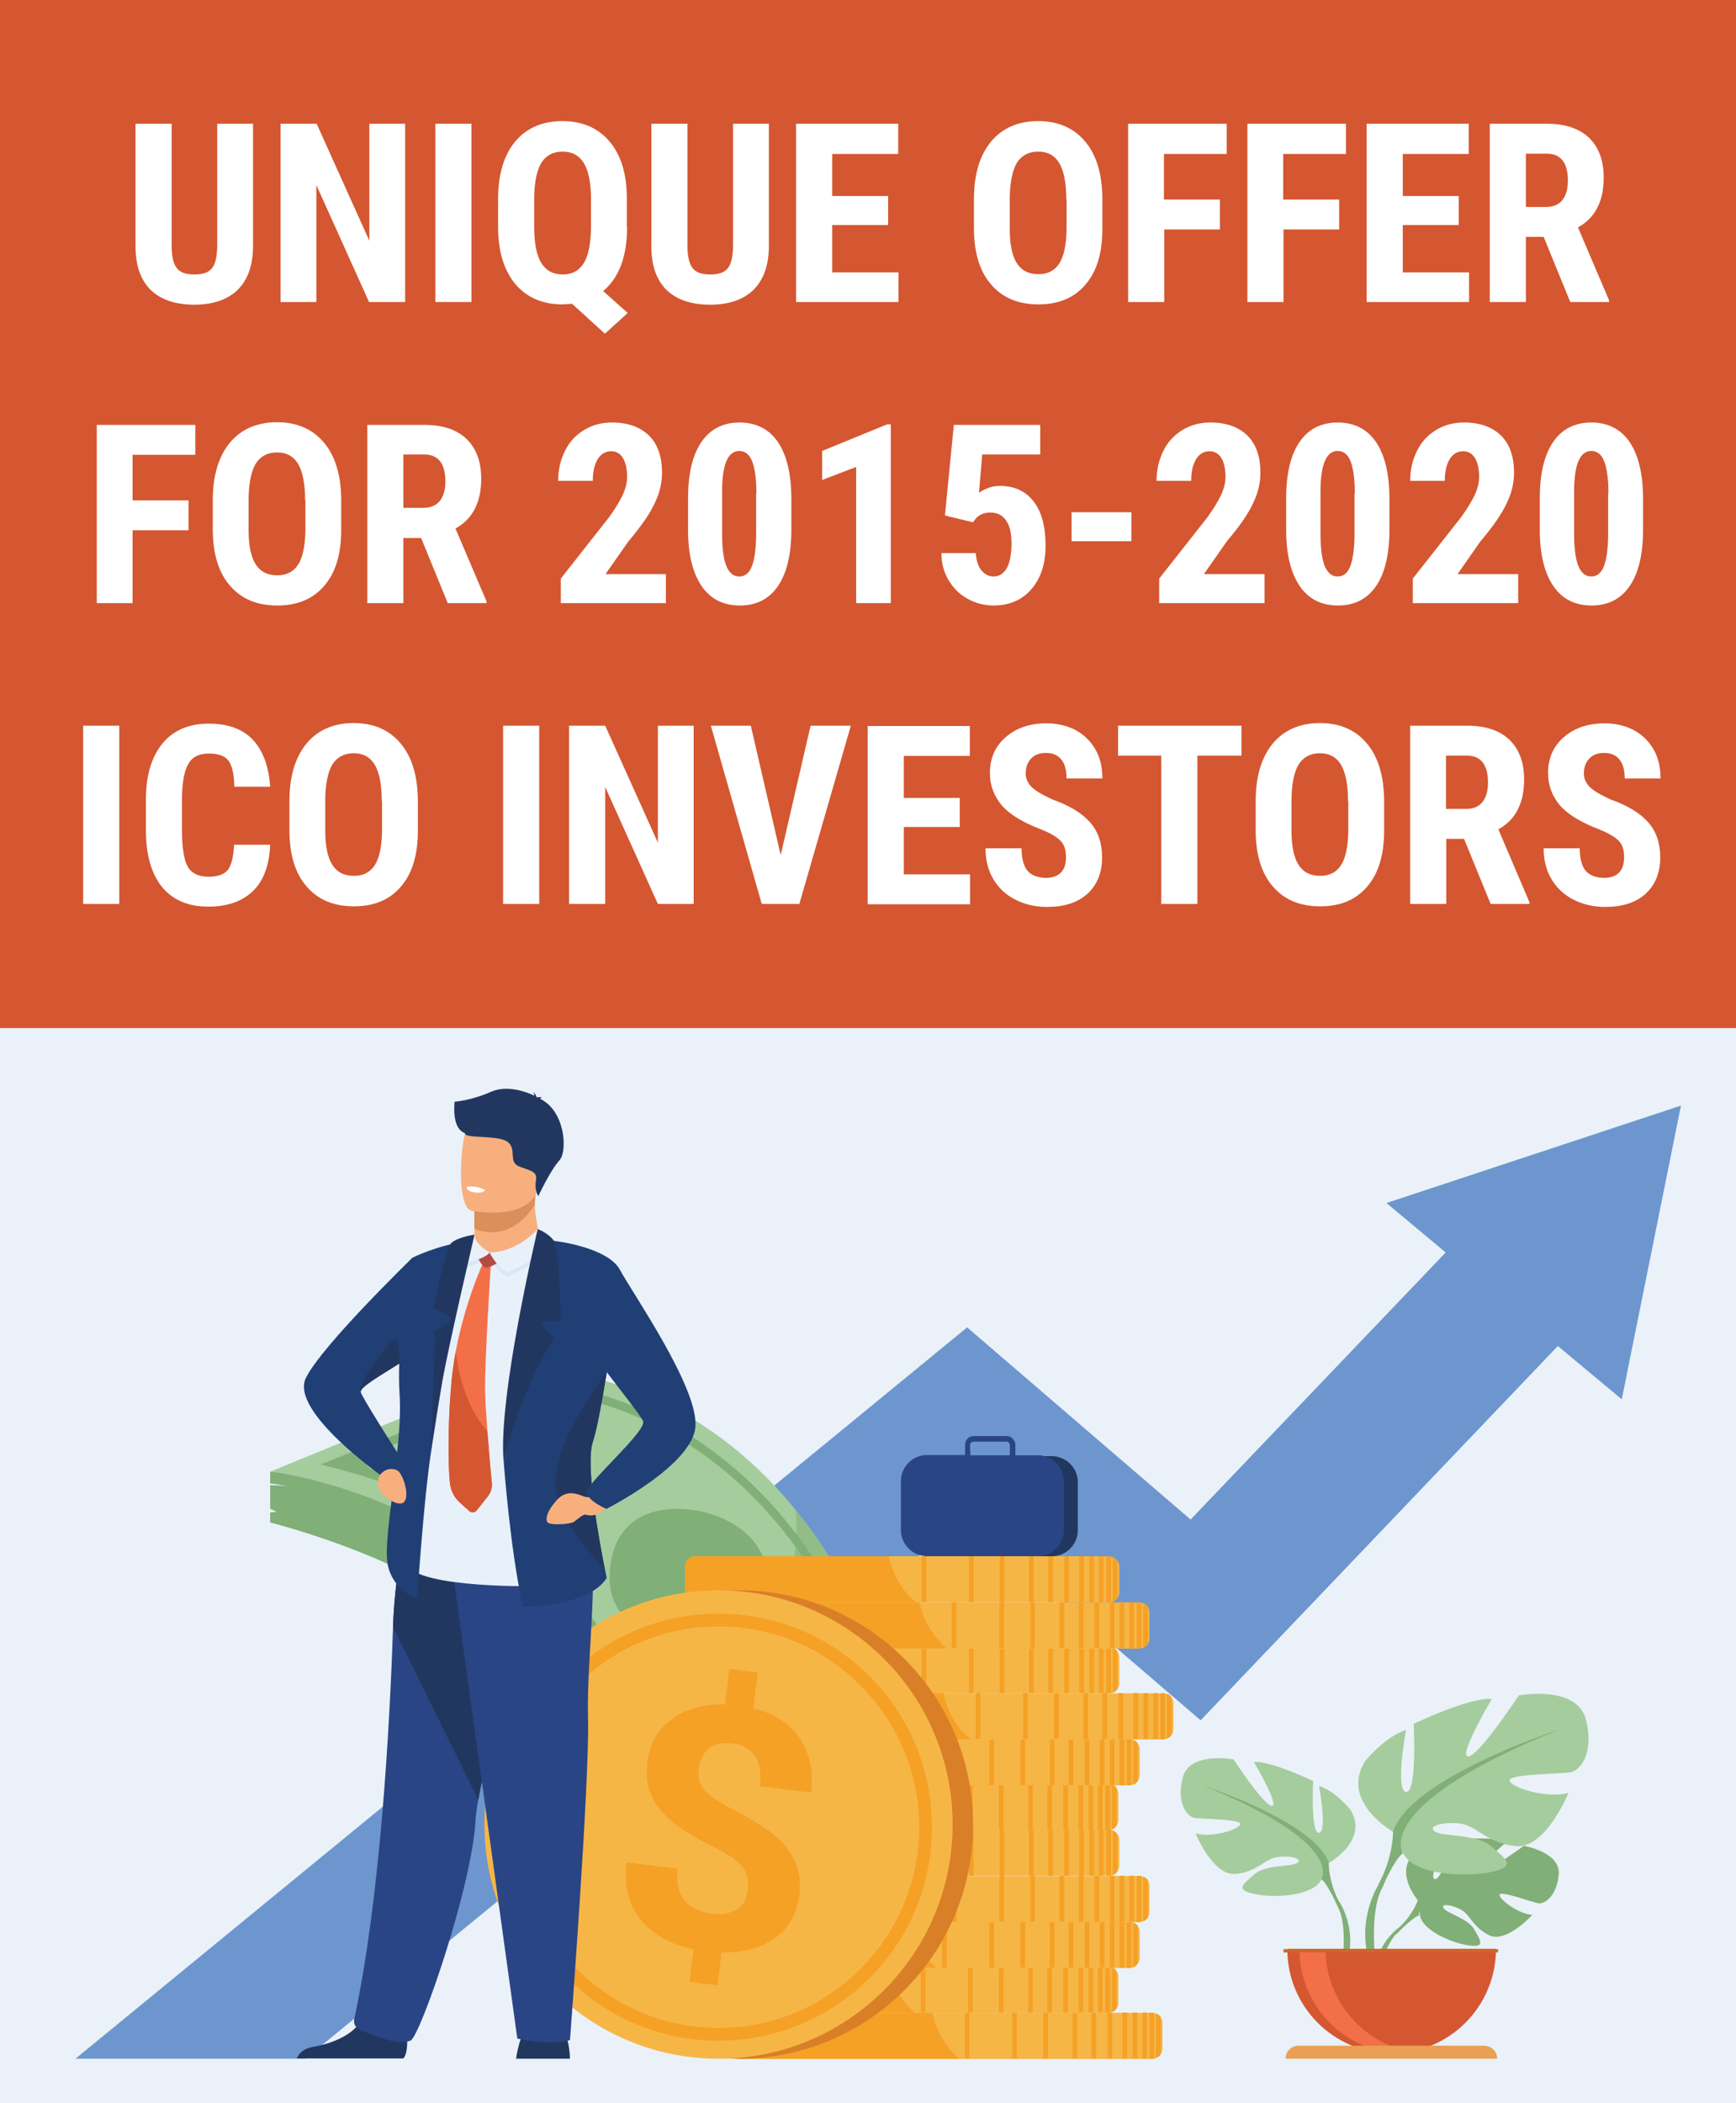
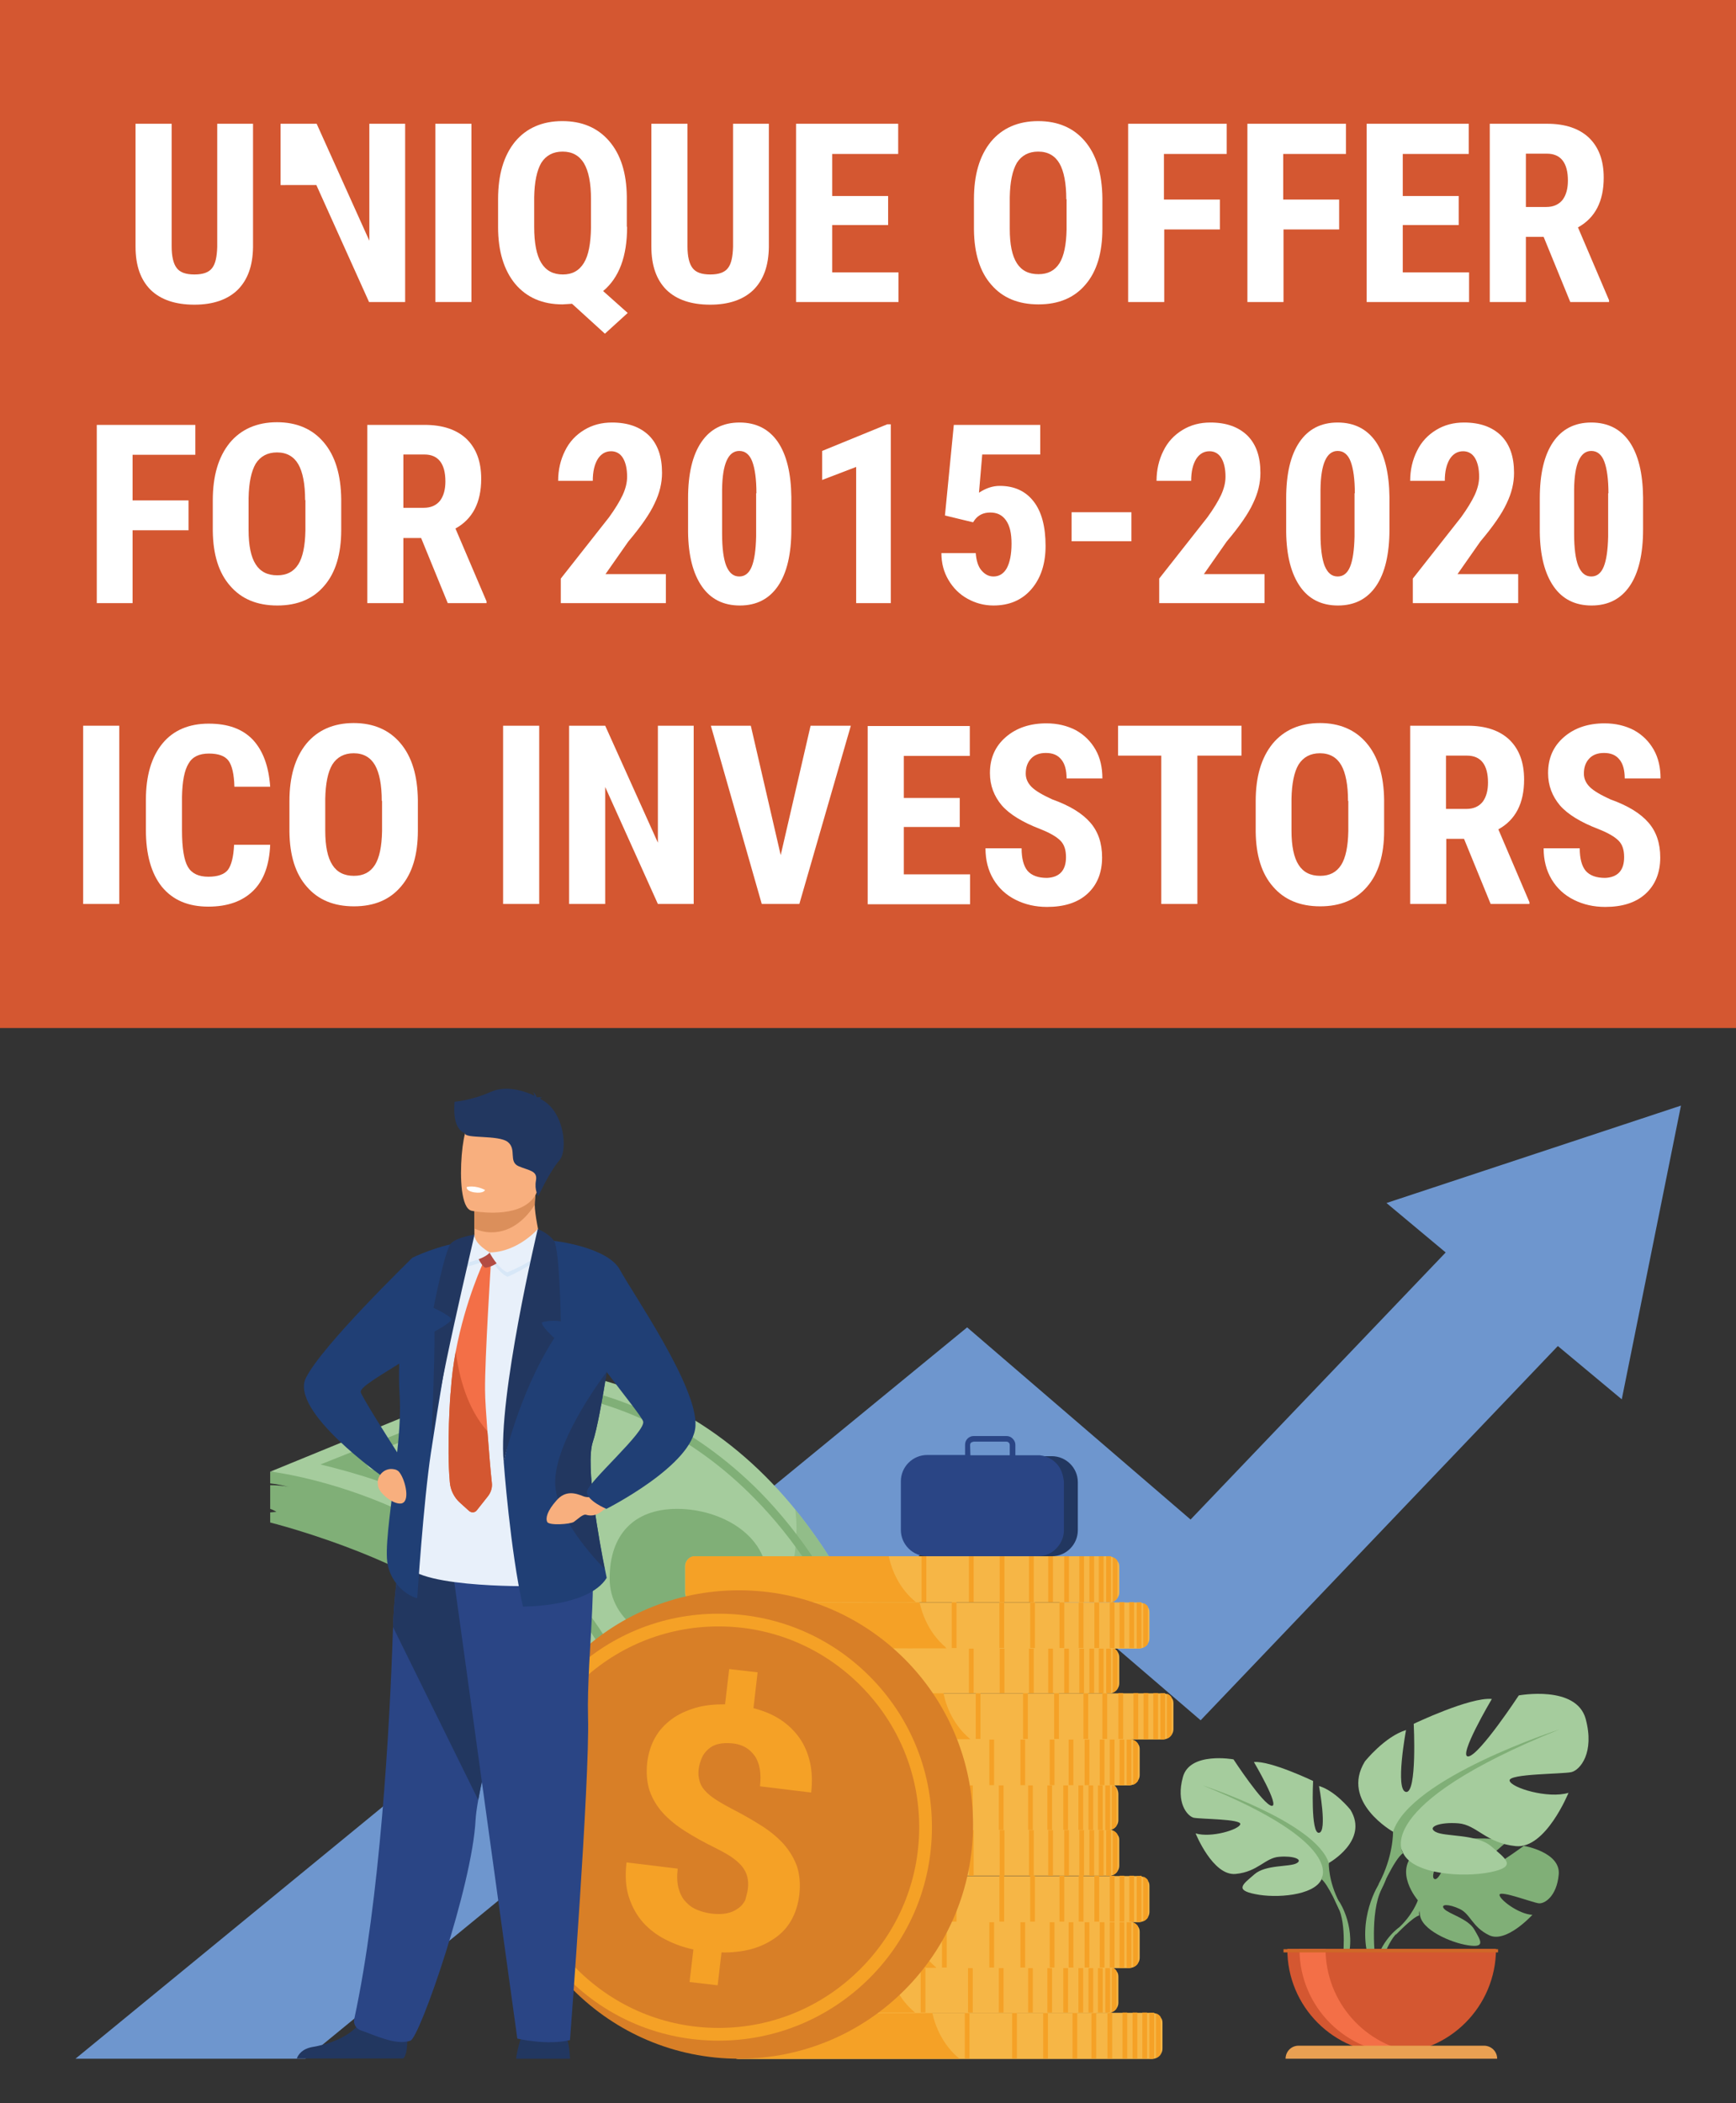
<svg xmlns="http://www.w3.org/2000/svg" version="1.1" id="Layer_1" x="0px" y="0px" viewBox="0 0 586.6 710.3" style="enable-background:new 0 0 586.6 710.3;" xml:space="preserve">
  <rect x="0" y="0" width="586.6" height="710.3" fill="#333333" stroke="none" />
  <style type="text/css">
	.st0{fill:#EAF1F8;}
	.st1{fill:#6E96CE;}
	.st2{fill:#80AF77;}
	.st3{fill:#A5CC9D;}
	.st4{opacity:0.5;fill:#80AF77;}
	.st5{fill:#F6B646;}
	.st6{fill:#F5A126;}
	.st7{fill:#D87F27;}
	.st8{fill:#D45731;}
	.st9{fill:#F36F47;}
	.st10{fill:#E9A052;}
	.st11{fill:#CF6727;}
	.st12{fill:#F8AF7E;}
	.st13{fill:#DB8F5B;}
	.st14{fill:#223760;}
	.st15{fill:#2A4585;}
	.st16{fill:#E8F0FA;}
	.st17{fill:#203F75;}
	.st18{fill:#FFFFFF;}
	.st19{fill:#D7E7F7;}
	.st20{fill:#B34C43;}
</style>
  <g>
-     <rect y="323.4" class="st0" width="586.6" height="387.5" />
    <polygon class="st1" points="568,373.4 468.5,406.3 488.5,423 488.5,423 402.3,513.2 326.8,448.3 25.5,695.3 28.1,695.3    103.2,695.3 326.1,512.7 405.7,581 526.4,454.6 526.4,454.6 548,472.6  " />
    <g>
      <path class="st2" d="M215,635.2l-22.9-2c0,0,1.3-14.1-2.7-32.9c-3-13.9-8.9-30.3-20.3-45.6c-19.6-26-77.8-40.5-77.8-40.5v-3.4    l2.1-0.2c0,0-0.9-0.6-2.1-1v-8c1.7,0,4.2,0.1,6.6,0.6c-1.4-0.3-4.3-1-6.6-1.2V497c84.3,2.3,111.7,53.1,120.4,92.5    C217.2,614.7,215,635.2,215,635.2z" />
      <path class="st3" d="M315.1,627.8L215,635.2c-0.5-15.4-4.5-31.4-8.4-43.4c-3.9-12.1-7.7-20.3-7.7-20.3    C169,505.9,91.4,497,91.4,497l86.2-35.3c41.6,3.1,70.8,23.1,91.2,48.2C308.8,559.1,315.1,627.8,315.1,627.8z" />
    </g>
    <path class="st4" d="M315.1,627.8L215,635.2l-22.9-2c0,0,1.3-14.1-2.7-32.9c4.8-2.9,10.4-5.7,17.1-8.6c1.8-0.7,3.5-1.5,5.1-2.3   c63.7-29.4,57.8-75.2,57.1-79.6C308.8,559.1,315.1,627.8,315.1,627.8z" />
    <g>
      <path class="st2" d="M307.2,635.5l-89.2-1.7l0.3-1.7c0-0.3,4.6-26.4-6.1-56.1c-6.3-17.4-16.5-32.7-30.4-45.3    c-17.4-15.8-40.6-27.6-69.1-35l-4.4-1.1l69.6-27.7l0.3,0c0.8,0,18.7-0.3,41.7,10.6c13.5,6.4,25.9,15.3,37,26.5    c13.7,14,25.3,31.6,34.4,52.4c0.7,1.6,17.7,39.6,16.8,62.5l0,0L307.2,635.5z M221.5,630.9l82.9,1.6l0.8-13.9    c0.4-9.1-2.4-22.6-7.9-38.9c-4.2-12.4-8.6-22.1-8.6-22.2c-8.9-20.4-20.2-37.7-33.7-51.4c-10.8-11-22.9-19.7-36-25.9    c-14.3-6.8-26.7-9.1-34-10c-3.8-0.4-7.6,0.1-11.2,1.5l-48.2,19.2c-2.5,1-2.4,4.6,0.2,5.4c23.5,7.6,43,18.4,58.2,32.2    c14.2,13,24.7,28.6,31.1,46.5c5.7,15.9,7.1,30.7,7.2,40.3C222.5,622.8,221.9,628.3,221.5,630.9z" />
    </g>
    <path class="st2" d="M259.2,533.1c0,14.7-8.6,23.6-23.3,23.6c-14.7,0-29.9-8.9-29.9-23.6c0-14.7,8.1-23.5,22.8-23.5   S259.2,518.4,259.2,533.1z" />
    <g>
      <path class="st5" d="M392.8,683.1v8.8c0,0.7-0.2,1.3-0.6,1.9c-0.4,0.6-0.9,1-1.6,1.3c-0.2,0.1-0.4,0.1-0.6,0.2    c-0.2,0-0.4,0.1-0.6,0.1H249.6c-1.8,0-3.3-1.4-3.4-3.2c0-0.1,0-0.1,0-0.2v-8.8c0-0.1,0-0.1,0-0.2c0.1-1.8,1.6-3.2,3.4-3.2h139.8    c0.2,0,0.4,0,0.6,0.1c0.2,0,0.4,0.1,0.6,0.2c0.6,0.3,1.2,0.7,1.6,1.3C392.6,681.8,392.8,682.4,392.8,683.1z" />
      <path class="st6" d="M324.2,695.3h-74.9c-1.6,0-2.9-1.4-3-3.2c0-0.1,0-0.1,0-0.2v-8.8c0-0.1,0-0.1,0-0.2c0.1-1.8,1.4-3.2,3-3.2    H315C316,684.3,318.5,690.6,324.2,695.3z" />
      <g>
        <rect x="374.2" y="679.7" class="st6" width="1.6" height="15.5" />
        <rect x="368.8" y="679.7" class="st6" width="1.6" height="15.5" />
        <rect x="362.4" y="679.7" class="st6" width="1.6" height="15.5" />
        <rect x="352.5" y="679.7" class="st6" width="1.6" height="15.5" />
        <rect x="342" y="679.7" class="st6" width="1.6" height="15.5" />
        <rect x="326" y="679.7" class="st6" width="1.6" height="15.5" />
        <rect x="311" y="679.7" class="st6" width="1.6" height="15.5" />
        <rect x="297.6" y="679.7" class="st6" width="1.6" height="15.5" />
        <rect x="379.3" y="679.7" class="st6" width="1.6" height="15.5" />
        <rect x="382.7" y="679.7" class="st6" width="1.6" height="15.5" />
        <rect x="386" y="679.7" class="st6" width="1.6" height="15.5" />
        <path class="st6" d="M390,679.8v15.4c-0.2,0-0.4,0.1-0.6,0.1h-1v-15.5h1C389.6,679.7,389.8,679.8,390,679.8z" />
        <path class="st6" d="M392.2,681.2v12.6c-0.4,0.6-0.9,1-1.6,1.3V680C391.3,680.2,391.9,680.7,392.2,681.2z" />
      </g>
    </g>
    <g>
      <path class="st5" d="M377.9,667.6v8.8c0,0.7-0.2,1.3-0.6,1.9c-0.4,0.6-0.9,1-1.6,1.3c-0.2,0.1-0.4,0.1-0.6,0.2    c-0.2,0-0.4,0.1-0.6,0.1H234.7c-1.8,0-3.3-1.4-3.4-3.2c0-0.1,0-0.1,0-0.2v-8.8c0-0.1,0-0.1,0-0.2c0.1-1.8,1.6-3.2,3.4-3.2h139.8    c0.1,0,0.2,0,0.3,0c0,0,0.1,0,0.1,0c0,0,0.1,0,0.1,0c0,0,0.1,0,0.1,0c0.2,0,0.4,0.1,0.6,0.2c0,0,0.1,0,0.1,0c0,0,0.1,0,0.1,0    c0.1,0,0.1,0.1,0.2,0.1c0,0,0.1,0,0.1,0.1c0,0,0.1,0,0.1,0.1c0.1,0,0.1,0.1,0.2,0.1c0.1,0,0.1,0.1,0.2,0.1c0,0,0.1,0.1,0.1,0.1    c0,0,0,0,0,0c0,0,0.1,0.1,0.1,0.1c0.1,0.1,0.2,0.2,0.2,0.3c0,0,0,0.1,0.1,0.1c0,0,0,0.1,0.1,0.1c0,0.1,0.1,0.1,0.1,0.2    C377.7,666.2,377.9,666.9,377.9,667.6z" />
      <path class="st6" d="M309.2,679.7h-74.9c-1.6,0-2.9-1.4-3-3.2c0-0.1,0-0.1,0-0.2v-8.8c0-0.1,0-0.1,0-0.2c0.1-1.8,1.4-3.2,3-3.2    H300c0,0.1,0.1,0.3,0.1,0.4C301.2,669.1,303.7,675.2,309.2,679.7z" />
      <g>
        <rect x="359.3" y="664.2" class="st6" width="1.6" height="15.5" />
        <rect x="353.9" y="664.2" class="st6" width="1.6" height="15.5" />
        <rect x="347.4" y="664.2" class="st6" width="1.6" height="15.5" />
        <rect x="337.5" y="664.2" class="st6" width="1.6" height="15.5" />
        <rect x="327.1" y="664.2" class="st6" width="1.6" height="15.5" />
        <rect x="311.1" y="664.2" class="st6" width="1.6" height="15.5" />
        <rect x="296" y="664.2" class="st6" width="1.6" height="15.5" />
        <rect x="282.6" y="664.2" class="st6" width="1.6" height="15.5" />
        <rect x="364.4" y="664.2" class="st6" width="1.6" height="15.5" />
        <rect x="367.8" y="664.2" class="st6" width="1.6" height="15.5" />
        <rect x="371" y="664.2" class="st6" width="1.6" height="15.5" />
        <path class="st6" d="M375.1,664.2v15.4c-0.2,0-0.4,0.1-0.6,0.1h-1v-15.5h1C374.7,664.2,374.9,664.2,375.1,664.2z" />
        <path class="st6" d="M377.3,665.7v12.6c-0.4,0.6-0.9,1-1.6,1.3v-15.1C376.4,664.7,376.9,665.1,377.3,665.7z" />
      </g>
    </g>
    <g>
      <path class="st5" d="M385.1,652.4v8.8c0,0.7-0.2,1.3-0.6,1.9c-0.4,0.6-0.9,1-1.6,1.3c-0.2,0.1-0.4,0.1-0.6,0.2    c-0.2,0-0.4,0.1-0.6,0.1H241.9c-0.6,0-1.1-0.1-1.6-0.4c-1-0.5-1.7-1.5-1.8-2.7c0-0.1,0-0.1,0-0.2c0-0.1,0-0.1,0-0.2v-8.8    c0-0.1,0-0.1,0-0.2c0.1-1.8,1.6-3.2,3.4-3.2h139.8c0.2,0,0.4,0,0.6,0.1c0.2,0,0.4,0.1,0.6,0.2c0.6,0.3,1.2,0.7,1.6,1.3    C384.9,651.1,385.1,651.7,385.1,652.4z" />
      <path class="st6" d="M316.4,664.6h-74.9c-0.5,0-1-0.1-1.4-0.4c-0.9-0.5-1.5-1.5-1.6-2.7c0-0.1,0-0.1,0-0.2c0-0.1,0-0.1,0-0.2v-8.8    c0-0.1,0-0.1,0-0.2c0.1-1.8,1.4-3.2,3-3.2h65.7c1,4.5,3.4,10.6,8.7,15.2C316.1,664.3,316.3,664.4,316.4,664.6z" />
      <g>
        <rect x="366.5" y="649" class="st6" width="1.6" height="15.5" />
        <rect x="361.1" y="649" class="st6" width="1.6" height="15.5" />
        <rect x="354.7" y="649" class="st6" width="1.6" height="15.5" />
        <rect x="344.8" y="649" class="st6" width="1.6" height="15.5" />
        <rect x="334.3" y="649" class="st6" width="1.6" height="15.5" />
        <rect x="318.3" y="649" class="st6" width="1.6" height="15.5" />
        <rect x="303.3" y="649" class="st6" width="1.6" height="15.5" />
        <rect x="289.9" y="649" class="st6" width="1.6" height="15.5" />
        <rect x="371.6" y="649" class="st6" width="1.6" height="15.5" />
        <rect x="375" y="649" class="st6" width="1.6" height="15.5" />
        <rect x="378.3" y="649" class="st6" width="1.6" height="15.5" />
        <path class="st6" d="M382.3,649.1v15.4c-0.2,0-0.4,0.1-0.6,0.1h-1V649h1C381.9,649,382.1,649,382.3,649.1z" />
        <path class="st6" d="M384.5,650.5v12.6c-0.4,0.6-0.9,1-1.6,1.3v-15.1C383.6,649.5,384.1,649.9,384.5,650.5z" />
      </g>
    </g>
    <g>
      <path class="st5" d="M388.4,636.9v8.8c0,0.7-0.2,1.3-0.6,1.9c-0.4,0.6-0.9,1-1.6,1.3c-0.2,0.1-0.4,0.1-0.6,0.2    c-0.2,0-0.4,0.1-0.6,0.1H245.2c-1.8,0-3.3-1.4-3.4-3.2c0-0.1,0-0.1,0-0.2v-8.8c0-0.1,0-0.1,0-0.2c0.1-1.6,1.4-3,3-3.2    c0.1,0,0.3,0,0.4,0h139.8c0.2,0,0.4,0,0.6,0.1c0.2,0,0.4,0.1,0.6,0.2c0.6,0.3,1.2,0.7,1.6,1.3    C388.2,635.5,388.4,636.2,388.4,636.9z" />
      <path class="st6" d="M319.8,649h-74.9c-1.6,0-2.9-1.4-3-3.2c0-0.1,0-0.1,0-0.2v-8.8c0-0.1,0-0.1,0-0.2c0.1-1.6,1.2-3,2.7-3.2    c0.1,0,0.2,0,0.4,0h65.7c0,0,0,0,0,0C311.6,638.1,314.1,644.4,319.8,649z" />
      <g>
        <rect x="369.8" y="633.5" class="st6" width="1.6" height="15.5" />
        <rect x="364.5" y="633.5" class="st6" width="1.6" height="15.5" />
        <rect x="358" y="633.5" class="st6" width="1.6" height="15.5" />
        <rect x="348.1" y="633.5" class="st6" width="1.6" height="15.5" />
        <rect x="337.7" y="633.5" class="st6" width="1.6" height="15.5" />
        <rect x="321.6" y="633.5" class="st6" width="1.6" height="15.5" />
        <rect x="306.6" y="633.5" class="st6" width="1.6" height="15.5" />
        <rect x="293.2" y="633.5" class="st6" width="1.6" height="15.5" />
        <rect x="375" y="633.5" class="st6" width="1.6" height="15.5" />
        <rect x="378.3" y="633.5" class="st6" width="1.6" height="15.5" />
        <rect x="381.6" y="633.5" class="st6" width="1.6" height="15.5" />
        <path class="st6" d="M385.7,633.5V649c-0.2,0-0.4,0.1-0.6,0.1h-1v-15.5h1C385.3,633.5,385.5,633.5,385.7,633.5z" />
        <path class="st6" d="M387.9,635v12.6c-0.4,0.6-0.9,1-1.6,1.3v-15.1C386.9,634,387.5,634.4,387.9,635z" />
      </g>
    </g>
    <g>
      <path class="st5" d="M378.2,621.3v8.8c0,0.7-0.2,1.3-0.6,1.9c-0.4,0.6-0.9,1-1.6,1.3c-0.2,0.1-0.4,0.1-0.6,0.2c-0.1,0-0.1,0-0.2,0    c0,0-0.1,0-0.1,0c0,0-0.1,0-0.1,0c-0.1,0-0.1,0-0.2,0H234.9c-1.8,0-3.3-1.4-3.4-3.2c0-0.1,0-0.1,0-0.2v-8.8c0-0.1,0-0.1,0-0.2    c0,0,0-0.1,0-0.1c0.1-1.4,1.2-2.6,2.5-3c0,0,0.1,0,0.1,0c0.2-0.1,0.5-0.1,0.7-0.1h139.8c0.1,0,0.2,0,0.3,0c0,0,0.1,0,0.1,0h0    c0.1,0,0.1,0,0.2,0c0.2,0,0.4,0.1,0.6,0.2c0.6,0.3,1.2,0.7,1.6,1.3C378,620,378.2,620.6,378.2,621.3z" />
      <path class="st6" d="M309.5,633.5h-74.9c-1.6,0-2.9-1.4-3-3.2c0-0.1,0-0.1,0-0.2v-8.8c0-0.1,0-0.1,0-0.2c0,0,0-0.1,0-0.1    c0.1-1.5,1.1-2.7,2.3-3c0,0,0.1,0,0.1,0c0.2,0,0.4-0.1,0.5-0.1h65.7c0,0,0,0.1,0,0.1C301.4,622.6,303.8,628.9,309.5,633.5    C309.5,633.5,309.5,633.5,309.5,633.5z" />
      <g>
        <rect x="359.6" y="618" class="st6" width="1.6" height="15.5" />
        <rect x="354.2" y="618" class="st6" width="1.6" height="15.5" />
        <rect x="347.7" y="618" class="st6" width="1.6" height="15.5" />
        <rect x="337.8" y="618" class="st6" width="1.6" height="15.5" />
        <rect x="327.4" y="618" class="st6" width="1.6" height="15.5" />
        <rect x="311.4" y="618" class="st6" width="1.6" height="15.5" />
        <rect x="296.3" y="618" class="st6" width="1.6" height="15.5" />
        <rect x="282.9" y="618" class="st6" width="1.6" height="15.5" />
        <rect x="364.7" y="618" class="st6" width="1.6" height="15.5" />
        <rect x="368.1" y="618" class="st6" width="1.6" height="15.5" />
        <rect x="371.3" y="618" class="st6" width="1.6" height="15.5" />
        <path class="st6" d="M375.4,618v15.4c-0.2,0-0.4,0.1-0.6,0.1h-1V618h1C375,618,375.2,618,375.4,618z" />
        <path class="st6" d="M377.6,619.5V632c-0.4,0.6-0.9,1-1.6,1.3v-15.1C376.6,618.4,377.2,618.9,377.6,619.5z" />
      </g>
    </g>
    <g>
      <path class="st5" d="M377.9,605.9v8.8c0,0.7-0.2,1.3-0.6,1.9c-0.4,0.6-0.9,1-1.6,1.3c-0.2,0.1-0.3,0.1-0.5,0.1h0c0,0-0.1,0-0.1,0    c-0.2,0-0.4,0.1-0.6,0.1H234.7c-0.1,0-0.3,0-0.4,0c-0.1,0-0.1,0-0.2,0c-1.5-0.3-2.7-1.6-2.8-3.2c0-0.1,0-0.1,0-0.2v-8.8    c0-0.1,0-0.1,0-0.2c0.1-1.8,1.6-3.2,3.4-3.2h139.8c0.1,0,0.2,0,0.3,0c0,0,0.1,0,0.1,0c0,0,0.1,0,0.1,0c0,0,0.1,0,0.1,0    c0.2,0,0.4,0.1,0.6,0.2c0,0,0.1,0,0.1,0c0,0,0.1,0,0.1,0c0.1,0,0.1,0.1,0.2,0.1c0.1,0,0.1,0.1,0.2,0.1c0.1,0,0.1,0.1,0.2,0.1    c0.1,0,0.1,0.1,0.2,0.1c0,0,0.1,0.1,0.1,0.1c0,0,0,0,0,0c0,0,0.1,0.1,0.1,0.1c0.1,0.1,0.2,0.2,0.2,0.3c0,0,0,0.1,0.1,0.1    c0,0,0,0.1,0.1,0.1c0,0.1,0.1,0.1,0.1,0.2C377.7,604.6,377.9,605.2,377.9,605.9z" />
      <path class="st6" d="M309.2,618.1h-74.9c-0.1,0-0.1,0-0.2,0c-0.1,0-0.1,0-0.2,0c-1.4-0.2-2.6-1.5-2.6-3.2c0-0.1,0-0.1,0-0.2v-8.8    c0-0.1,0-0.1,0-0.2c0.1-1.8,1.4-3.2,3-3.2H300c0,0.1,0.1,0.3,0.1,0.4c1.1,4.5,3.5,10.6,9,15.1C309.1,618,309.2,618,309.2,618.1z" />
      <g>
        <rect x="359.3" y="602.5" class="st6" width="1.6" height="15.5" />
        <rect x="353.9" y="602.5" class="st6" width="1.6" height="15.5" />
        <rect x="347.4" y="602.5" class="st6" width="1.6" height="15.5" />
        <rect x="337.5" y="602.5" class="st6" width="1.6" height="15.5" />
        <rect x="327.1" y="602.5" class="st6" width="1.6" height="15.5" />
        <rect x="311.1" y="602.5" class="st6" width="1.6" height="15.5" />
        <rect x="296" y="602.5" class="st6" width="1.6" height="15.5" />
        <rect x="282.6" y="602.5" class="st6" width="1.6" height="15.5" />
        <rect x="364.4" y="602.5" class="st6" width="1.6" height="15.5" />
        <rect x="367.8" y="602.5" class="st6" width="1.6" height="15.5" />
        <rect x="371" y="602.5" class="st6" width="1.6" height="15.5" />
        <path class="st6" d="M375.1,602.6V618c-0.2,0-0.4,0.1-0.6,0.1h-1v-15.5h1C374.7,602.5,374.9,602.5,375.1,602.6z" />
        <path class="st6" d="M377.3,604v12.6c-0.4,0.6-0.9,1-1.6,1.3v-15.1C376.4,603,376.9,603.4,377.3,604z" />
      </g>
    </g>
    <g>
      <path class="st5" d="M385.1,590.7v8.8c0,0.7-0.2,1.3-0.6,1.9c-0.4,0.6-0.9,1-1.6,1.3c-0.2,0.1-0.4,0.1-0.6,0.2    c-0.2,0-0.4,0.1-0.6,0.1H241.9c-0.6,0-1.1-0.1-1.6-0.4c-1-0.5-1.7-1.5-1.8-2.7c0-0.1,0-0.1,0-0.2c0-0.1,0-0.1,0-0.2v-8.8    c0-0.1,0-0.1,0-0.2c0.1-1.8,1.6-3.2,3.4-3.2h139.8c0.2,0,0.4,0,0.6,0.1c0.2,0,0.4,0.1,0.6,0.2c0.6,0.3,1.2,0.7,1.6,1.3    C384.9,589.4,385.1,590,385.1,590.7z" />
      <path class="st6" d="M316.4,602.9h-74.9c-0.5,0-1-0.1-1.4-0.4c-0.9-0.5-1.5-1.5-1.6-2.7c0-0.1,0-0.1,0-0.2c0-0.1,0-0.1,0-0.2v-8.8    c0-0.1,0-0.1,0-0.2c0.1-1.8,1.4-3.2,3-3.2h65.7c1,4.5,3.4,10.6,8.7,15.2C316.1,602.7,316.3,602.8,316.4,602.9z" />
      <g>
        <rect x="366.5" y="587.4" class="st6" width="1.6" height="15.5" />
        <rect x="361.1" y="587.4" class="st6" width="1.6" height="15.5" />
        <rect x="354.7" y="587.4" class="st6" width="1.6" height="15.5" />
        <rect x="344.8" y="587.4" class="st6" width="1.6" height="15.5" />
        <rect x="334.3" y="587.4" class="st6" width="1.6" height="15.5" />
        <rect x="318.3" y="587.4" class="st6" width="1.6" height="15.5" />
        <rect x="303.3" y="587.4" class="st6" width="1.6" height="15.5" />
        <rect x="289.9" y="587.4" class="st6" width="1.6" height="15.5" />
        <rect x="371.6" y="587.4" class="st6" width="1.6" height="15.5" />
        <rect x="375" y="587.4" class="st6" width="1.6" height="15.5" />
        <rect x="378.3" y="587.4" class="st6" width="1.6" height="15.5" />
        <path class="st6" d="M382.3,587.4v15.4c-0.2,0-0.4,0.1-0.6,0.1h-1v-15.5h1C381.9,587.4,382.1,587.4,382.3,587.4z" />
        <path class="st6" d="M384.5,588.9v12.6c-0.4,0.6-0.9,1-1.6,1.3v-15.1C383.6,587.8,384.1,588.3,384.5,588.9z" />
      </g>
    </g>
    <g>
      <path class="st5" d="M396.5,575.2v8.8c0,0.7-0.2,1.3-0.6,1.9c-0.4,0.6-0.9,1-1.6,1.3c-0.2,0.1-0.4,0.1-0.6,0.2    c-0.2,0-0.4,0.1-0.6,0.1H253.3c-1.8,0-3.3-1.4-3.4-3.2c0-0.1,0-0.1,0-0.2v-8.8c0-0.1,0-0.1,0-0.2c0.1-1.6,1.4-3,3-3.2    c0.1,0,0.3,0,0.4,0h139.8c0.2,0,0.4,0,0.6,0.1c0.2,0,0.4,0.1,0.6,0.2c0.6,0.3,1.2,0.7,1.6,1.3    C396.3,573.8,396.5,574.5,396.5,575.2z" />
      <path class="st6" d="M327.9,587.4h-74.9c-1.6,0-2.9-1.4-3-3.2c0-0.1,0-0.1,0-0.2v-8.8c0-0.1,0-0.1,0-0.2c0.1-1.6,1.2-3,2.7-3.2    c0.1,0,0.2,0,0.4,0h65.7c0,0,0,0,0,0C319.7,576.4,322.2,582.7,327.9,587.4z" />
      <g>
        <rect x="377.9" y="571.8" class="st6" width="1.6" height="15.5" />
        <rect x="372.5" y="571.8" class="st6" width="1.6" height="15.5" />
        <rect x="366.1" y="571.8" class="st6" width="1.6" height="15.5" />
        <rect x="356.2" y="571.8" class="st6" width="1.6" height="15.5" />
        <rect x="345.7" y="571.8" class="st6" width="1.6" height="15.5" />
        <rect x="329.7" y="571.8" class="st6" width="1.6" height="15.5" />
        <rect x="314.7" y="571.8" class="st6" width="1.6" height="15.5" />
        <rect x="301.3" y="571.8" class="st6" width="1.6" height="15.5" />
        <rect x="383" y="571.8" class="st6" width="1.6" height="15.5" />
        <rect x="386.4" y="571.8" class="st6" width="1.6" height="15.5" />
        <rect x="389.7" y="571.8" class="st6" width="1.6" height="15.5" />
        <path class="st6" d="M393.7,571.9v15.4c-0.2,0-0.4,0.1-0.6,0.1h-1v-15.5h1C393.3,571.8,393.5,571.8,393.7,571.9z" />
        <path class="st6" d="M395.9,573.3v12.6c-0.4,0.6-0.9,1-1.6,1.3V572C395,572.3,395.6,572.7,395.9,573.3z" />
      </g>
    </g>
    <g>
      <path class="st5" d="M378.2,559.7v8.8c0,0.7-0.2,1.3-0.6,1.9c-0.4,0.6-0.9,1-1.6,1.3c-0.2,0.1-0.4,0.1-0.6,0.2c-0.1,0-0.1,0-0.2,0    c-0.1,0-0.1,0-0.2,0c0,0-0.1,0-0.1,0c-0.1,0-0.1,0-0.2,0H234.9c-1.8,0-3.3-1.4-3.4-3.2c0-0.1,0-0.1,0-0.2v-8.8c0-0.1,0-0.1,0-0.2    c0.1-1.8,1.6-3.2,3.4-3.2h139.8c0.1,0,0.1,0,0.2,0c0.1,0,0.3,0,0.4,0c0.2,0,0.4,0.1,0.6,0.2c0.1,0,0.2,0.1,0.3,0.1    c0.1,0,0.1,0.1,0.2,0.1c0,0,0,0,0,0c0.1,0,0.1,0.1,0.2,0.1c0,0,0,0,0,0c0.1,0,0.1,0.1,0.2,0.1c0.1,0.1,0.2,0.2,0.3,0.3    c0,0,0.1,0.1,0.1,0.1c0,0,0,0,0,0c0,0,0,0,0.1,0.1c0,0,0,0,0,0c0,0,0.1,0.1,0.1,0.1c0,0.1,0.1,0.1,0.1,0.2    C378,558.3,378.2,559,378.2,559.7z" />
      <path class="st6" d="M309.5,571.8h-74.9c-1.6,0-2.9-1.4-3-3.2c0-0.1,0-0.1,0-0.2v-8.8c0-0.1,0-0.1,0-0.2c0.1-1.8,1.4-3.2,3-3.2    h65.7c0,0.1,0.1,0.2,0.1,0.4C301.5,561.2,303.9,567.3,309.5,571.8C309.5,571.8,309.5,571.8,309.5,571.8z" />
      <g>
        <rect x="359.6" y="556.3" class="st6" width="1.6" height="15.5" />
        <rect x="354.2" y="556.3" class="st6" width="1.6" height="15.5" />
        <rect x="347.7" y="556.3" class="st6" width="1.6" height="15.5" />
        <rect x="337.8" y="556.3" class="st6" width="1.6" height="15.5" />
        <rect x="327.4" y="556.3" class="st6" width="1.6" height="15.5" />
-         <rect x="311.4" y="556.3" class="st6" width="1.6" height="15.5" />
        <rect x="296.3" y="556.3" class="st6" width="1.6" height="15.5" />
        <rect x="282.9" y="556.3" class="st6" width="1.6" height="15.5" />
        <rect x="364.7" y="556.3" class="st6" width="1.6" height="15.5" />
        <rect x="368.1" y="556.3" class="st6" width="1.6" height="15.5" />
        <rect x="371.3" y="556.3" class="st6" width="1.6" height="15.5" />
        <path class="st6" d="M375.4,556.3v15.4c-0.2,0-0.4,0.1-0.6,0.1h-1v-15.5h1C375,556.3,375.2,556.3,375.4,556.3z" />
        <path class="st6" d="M377.6,557.8v12.6c-0.4,0.6-0.9,1-1.6,1.3v-15.1C376.6,556.8,377.2,557.2,377.6,557.8z" />
      </g>
    </g>
    <g>
      <path class="st5" d="M388.4,544.5v8.8c0,0.7-0.2,1.3-0.6,1.9c-0.4,0.6-0.9,1-1.6,1.3c-0.2,0.1-0.4,0.1-0.6,0.2    c-0.2,0-0.4,0.1-0.6,0.1H245.2c-0.5,0-1.1-0.1-1.5-0.4c-1-0.5-1.7-1.5-1.9-2.7c0,0,0-0.1,0-0.1c0-0.1,0-0.1,0-0.2v-8.8    c0-0.1,0-0.1,0-0.2c0.1-1.6,1.4-3,3-3.2c0.1,0,0.3,0,0.4,0h139.8c0.2,0,0.4,0,0.6,0.1c0.2,0,0.4,0.1,0.6,0.2    c0.6,0.3,1.2,0.7,1.6,1.3C388.2,543.1,388.4,543.8,388.4,544.5z" />
      <path class="st6" d="M319.8,556.7h-74.9c-0.5,0-0.9-0.1-1.3-0.4c-0.9-0.5-1.6-1.5-1.7-2.7c0,0,0-0.1,0-0.1c0-0.1,0-0.1,0-0.2v-8.8    c0-0.1,0-0.1,0-0.2c0.1-1.6,1.2-3,2.7-3.2c0.1,0,0.2,0,0.4,0h65.7c0,0,0,0,0,0c1,4.5,3.4,10.6,8.8,15.2    C319.5,556.4,319.6,556.5,319.8,556.7z" />
      <g>
        <rect x="369.8" y="541.1" class="st6" width="1.6" height="15.5" />
        <rect x="364.5" y="541.1" class="st6" width="1.6" height="15.5" />
        <rect x="358" y="541.1" class="st6" width="1.6" height="15.5" />
        <rect x="348.1" y="541.1" class="st6" width="1.6" height="15.5" />
        <rect x="337.7" y="541.1" class="st6" width="1.6" height="15.5" />
        <rect x="321.6" y="541.1" class="st6" width="1.6" height="15.5" />
        <rect x="306.6" y="541.1" class="st6" width="1.6" height="15.5" />
        <rect x="293.2" y="541.1" class="st6" width="1.6" height="15.5" />
        <rect x="375" y="541.1" class="st6" width="1.6" height="15.5" />
        <rect x="378.3" y="541.1" class="st6" width="1.6" height="15.5" />
        <rect x="381.6" y="541.1" class="st6" width="1.6" height="15.5" />
        <path class="st6" d="M385.7,541.2v15.4c-0.2,0-0.4,0.1-0.6,0.1h-1v-15.5h1C385.3,541.1,385.5,541.1,385.7,541.2z" />
        <path class="st6" d="M387.9,542.6v12.6c-0.4,0.6-0.9,1-1.6,1.3v-15.1C386.9,541.6,387.5,542,387.9,542.6z" />
      </g>
    </g>
    <g>
      <path class="st5" d="M378.2,529v8.8c0,0.7-0.2,1.3-0.6,1.9c-0.4,0.6-0.9,1-1.6,1.3c-0.2,0.1-0.4,0.1-0.6,0.2c-0.1,0-0.1,0-0.2,0    c0,0-0.1,0-0.1,0c0,0-0.1,0-0.1,0c-0.1,0-0.1,0-0.2,0H234.9c-1.8,0-3.3-1.4-3.4-3.2c0-0.1,0-0.1,0-0.2V529c0-0.1,0-0.1,0-0.2    c0.1-1.8,1.6-3.2,3.4-3.2h139.8c0.2,0,0.4,0,0.6,0.1c0.2,0,0.4,0.1,0.6,0.2c0.6,0.3,1.2,0.7,1.6,1.3    C378,527.6,378.2,528.3,378.2,529z" />
      <path class="st6" d="M309.5,541.1h-74.9c-1.6,0-2.9-1.4-3-3.2c0-0.1,0-0.1,0-0.2V529c0-0.1,0-0.1,0-0.2c0.1-1.8,1.4-3.2,3-3.2    h65.7C301.3,530.2,303.8,536.5,309.5,541.1C309.5,541.1,309.5,541.1,309.5,541.1z" />
      <g>
        <rect x="359.6" y="525.6" class="st6" width="1.6" height="15.5" />
        <rect x="354.2" y="525.6" class="st6" width="1.6" height="15.5" />
        <rect x="347.7" y="525.6" class="st6" width="1.6" height="15.5" />
        <rect x="337.8" y="525.6" class="st6" width="1.6" height="15.5" />
        <rect x="327.4" y="525.6" class="st6" width="1.6" height="15.5" />
        <rect x="311.4" y="525.6" class="st6" width="1.6" height="15.5" />
        <rect x="296.3" y="525.6" class="st6" width="1.6" height="15.5" />
        <rect x="282.9" y="525.6" class="st6" width="1.6" height="15.5" />
        <rect x="364.7" y="525.6" class="st6" width="1.6" height="15.5" />
        <rect x="368.1" y="525.6" class="st6" width="1.6" height="15.5" />
        <rect x="371.3" y="525.6" class="st6" width="1.6" height="15.5" />
        <path class="st6" d="M375.4,525.6v15.4c-0.2,0-0.4,0.1-0.6,0.1h-1v-15.5h1C375,525.6,375.2,525.6,375.4,525.6z" />
        <path class="st6" d="M377.6,527.1v12.6c-0.4,0.6-0.9,1-1.6,1.3v-15.1C376.6,526.1,377.2,526.5,377.6,527.1z" />
      </g>
    </g>
    <circle class="st7" cx="249.7" cy="616.2" r="79.1" />
-     <circle class="st5" cx="242.8" cy="616.2" r="79.1" />
    <g>
      <path class="st6" d="M242.8,689.2c-19.3,0-37.4-7.5-51-21.1c-13.6-13.6-21.1-31.7-21.1-51s7.5-37.4,21.1-51    c13.6-13.6,31.7-21.1,51-21.1c19.3,0,37.4,7.5,51,21.1c13.6,13.6,21.1,31.7,21.1,51s-7.5,37.4-21.1,51    C280.1,681.7,262,689.2,242.8,689.2z M242.8,549.3c-18.1,0-35.1,7.1-47.9,19.9C182,582,175,599,175,617.1s7.1,35.1,19.9,47.9    c12.8,12.8,29.8,19.9,47.9,19.9c18.1,0,35.1-7.1,47.9-19.9c12.8-12.8,19.9-29.8,19.9-47.9s-7.1-35.1-19.9-47.9    C277.9,556.4,260.9,549.3,242.8,549.3z" />
    </g>
    <g>
      <path class="st6" d="M252.7,638c0.2-1.6,0.1-3-0.2-4.2c-0.3-1.2-0.9-2.4-1.8-3.5c-0.9-1.1-2.1-2.1-3.5-3.1c-1.5-1-3.3-2-5.5-3.1    c-3.7-1.8-7.1-3.7-10.1-5.6c-3-1.9-5.5-3.9-7.6-6.2c-2-2.2-3.5-4.7-4.5-7.5c-0.9-2.8-1.2-6-0.8-9.6c0.4-3.1,1.3-6,2.7-8.4    c1.4-2.5,3.3-4.5,5.6-6.2c2.3-1.7,5-2.9,8-3.8c3-0.9,6.4-1.2,10-1.2l1.4-11.9l9.6,1.1l-1.4,12.1c3.4,0.9,6.4,2.1,9,3.8    c2.6,1.7,4.8,3.8,6.5,6.2c1.7,2.4,2.9,5.2,3.6,8.3c0.7,3.1,0.8,6.5,0.4,10.2l-17.3-2.1c0.5-4.4-0.1-7.9-1.8-10.3    c-1.7-2.4-4.2-3.9-7.5-4.2c-1.8-0.2-3.4-0.1-4.7,0.2c-1.4,0.3-2.5,0.9-3.4,1.7c-0.9,0.8-1.7,1.7-2.2,2.9c-0.5,1.1-0.9,2.4-1.1,3.8    c-0.2,1.4-0.1,2.6,0.2,3.8c0.3,1.2,0.8,2.3,1.7,3.3c0.9,1.1,2.1,2.1,3.6,3.1c1.5,1,3.4,2.1,5.7,3.3c3.7,1.9,7,3.8,10,5.7    c3,1.9,5.5,4,7.5,6.2c2,2.3,3.5,4.8,4.5,7.5c0.9,2.8,1.2,6,0.8,9.6c-0.4,3.3-1.3,6.1-2.7,8.6c-1.4,2.5-3.3,4.5-5.6,6.1    c-2.3,1.6-5,2.9-8,3.7c-3.1,0.8-6.4,1.2-10,1.1l-1.3,11.1l-9.5-1.1l1.3-11c-3.3-0.7-6.4-1.8-9.3-3.3c-3-1.5-5.5-3.4-7.7-5.8    c-2.1-2.4-3.7-5.2-4.8-8.6c-1.1-3.4-1.3-7.3-0.8-11.7l17.3,2.1c-0.3,2.6-0.2,4.9,0.3,6.7c0.5,1.8,1.3,3.4,2.5,4.6    c1.1,1.2,2.4,2.1,4,2.7c1.5,0.6,3.1,1,4.7,1.2c1.9,0.2,3.5,0.2,5-0.1c1.5-0.3,2.7-0.8,3.8-1.6c1.1-0.7,1.9-1.7,2.5-2.8    C252.1,640.6,252.5,639.4,252.7,638z" />
    </g>
    <g>
      <path class="st2" d="M479.1,641.8c0,0-8.6-10-0.5-16.4c0,0,5.9-3.6,10.7-3.3c0,0-6.8,11.4-4.6,12.5c2.2,1.1,6.7-13.3,6.7-13.3    s13.4-1.3,17.7,0.8c0,0-11.4,9.4-9,9.9c2.4,0.6,14.8-8.6,14.8-8.6s12.5,2.1,11.8,9.7c-0.7,7.6-5,10-6.8,9.7    c-1.9-0.2-12.9-4.4-13.2-2.9c-0.2,1.5,6.4,6.6,11.1,6.8c0,0-8.8,9.7-14.6,6.9c-5.8-2.8-6.3-7.2-10-8.9c-3.6-1.7-6.7-1.7-5.2,0    c1.5,1.7,8.1,3.3,10.2,7c2.1,3.7,3.9,6.2-2.1,5.3c-6-0.9-15.9-5.3-16.3-10.4C479.1,641.8,479.1,641.8,479.1,641.8z" />
      <g>
        <path class="st2" d="M520.4,633.4c0,0-33.9-1.3-41.3,8.4c0,0-1.7,5-6.7,9.5l-0.8,2.2c0,0,5.9-6.2,8-6.6     C479.5,646.9,476.2,634.9,520.4,633.4z" />
        <path class="st2" d="M472.3,651.3c0,0-7.3,5.4-7.8,15l1.3,0.1c0,0,2.3-9.9,6.5-13.8C476.6,648.7,472.3,651.3,472.3,651.3z" />
      </g>
    </g>
    <g>
      <path class="st3" d="M449,629.2c0,0,13.7-7.6,7.3-18c0,0-5.1-6.4-10.6-8c0,0,2.9,15.5,0,15.8c-2.9,0.4-2-17.5-2-17.5    s-14.4-6.9-20-6.4c0,0,8.9,15.1,6,14.8c-2.9-0.4-12.9-15.7-12.9-15.7s-14.8-2.7-17.1,6c-2.4,8.7,1.5,13.1,3.6,13.7    c2.2,0.5,16.2,0.4,15.8,2.2c-0.4,1.8-9.8,4.7-15.1,3.1c0,0,5.8,14.4,13.5,13.7c7.6-0.7,10-5.5,14.8-5.8c4.7-0.4,8.2,0.9,5.8,2.2    c-2.4,1.3-10.4,0.4-14.2,3.7c-3.8,3.3-6.9,5.3,0.2,6.7c7.1,1.5,19.8,0.5,22.4-4.9C449,629.2,449,629.2,449,629.2z" />
      <g>
        <path class="st2" d="M406.4,603c0,0,38.2,12.4,42.6,26.2c0,0-0.2,6.2,3.6,13.3v2.7c0,0-4-9.3-6.2-10.6     C446.5,634.7,455.1,622.7,406.4,603z" />
        <path class="st2" d="M452.7,642.5c0,0,5.9,9,2.5,19.9l-1.5-0.4c0,0,1.5-12-1.6-18C449,637.9,452.7,642.5,452.7,642.5z" />
      </g>
    </g>
    <g>
      <path class="st3" d="M470.8,618.7c0,0-18-10.1-9.6-23.8c0,0,6.7-8.4,13.9-10.6c0,0-3.8,20.4,0,20.9c3.8,0.5,2.6-23,2.6-23    s19-9.1,26.4-8.4c0,0-11.8,19.9-7.9,19.4c3.8-0.5,17-20.6,17-20.6s19.4-3.6,22.6,7.9c3.1,11.5-1.9,17.3-4.8,18    c-2.9,0.7-21.4,0.5-20.9,2.9c0.5,2.4,13,6.2,19.9,4.1c0,0-7.7,19-17.8,18c-10.1-1-13.2-7.2-19.4-7.7c-6.2-0.5-10.8,1.2-7.7,2.9    c3.1,1.7,13.7,0.6,18.7,4.8c5,4.3,9.1,6.9-0.2,8.8c-9.4,1.9-26.2,0.7-29.5-6.5C470.8,618.7,470.8,618.7,470.8,618.7z" />
      <g>
        <path class="st2" d="M526.9,584.1c0,0-50.4,16.3-56.2,34.6c0,0,0.2,8.2-4.8,17.5v3.6c0,0,5.3-12.2,8.2-13.9     C474.1,625.9,462.8,610,526.9,584.1z" />
        <path class="st2" d="M466,636.2c0,0-7.8,11.8-3.3,26.2l2-0.5c0,0-1.9-15.8,2.1-23.8C470.8,630.1,466,636.2,466,636.2z" />
      </g>
    </g>
    <path class="st8" d="M470.2,693.5c19.5,0,35.3-15.8,35.3-35.3h-70.5C434.9,677.7,450.7,693.5,470.2,693.5z" />
    <path class="st9" d="M478.8,693.3c-1.4,0.2-2.9,0.3-4.4,0.3c-19.5,0-35.3-15.8-35.3-35.3h8.8C448,676.3,461.4,691.1,478.8,693.3z" />
    <path class="st10" d="M505.9,695.3h-71.5l0,0c0-2.4,1.9-4.4,4.4-4.4h62.8C504,691,505.9,692.9,505.9,695.3L505.9,695.3z" />
    <rect x="433.7" y="658.3" class="st11" width="72.5" height="1.1" />
    <g>
      <path class="st12" d="M160.3,414.9l0,2.1c0,0-0.6,6.7,7.7,7.7c8.2,1,15,0.9,14.8-4.3c-0.7-4-2.1-10.2-2.1-13.5    c0-1.2,0.1-2.5,0.3-4l-16-0.3l-4.7,0.8L160.3,414.9z" />
      <path class="st13" d="M160.2,403.3l0.1,11.6c1.7,0.8,3.6,1.3,5.8,1.3c7.3,0,12.1-5.4,14.6-9.3c0-1.2,0.1-2.5,0.3-4l-16-0.3    L160.2,403.3z" />
      <path class="st12" d="M182.1,400.3c-1.9,10-14.7,9.6-20.3,9c-1.6-0.2-2.5-0.4-2.5-0.4c-1.8-0.5-2.7-3.2-3.2-6.9    c-0.9-7.2,0.2-17.8,1.5-20.5c1.8-4.1,5.3-8.5,18.2-5.3C188.7,379.5,184.5,387.5,182.1,400.3z" />
      <path class="st14" d="M192.6,695.3h-18.2c0.1-1,0.6-3.9,1.5-6.5c0.3-0.9,0.6-1.8,1-2.6c1.8-3.5,13-1.3,13-1.3s1,0.9,1.9,4.3    C192.2,690.7,192.5,692.7,192.6,695.3z" />
      <path class="st14" d="M137.6,689.5c0,2.5-0.4,4.8-1.3,5.7h-36c0.5-1.3,1.8-3.3,5.5-3.9c4.2-0.7,10.8-2.7,14.6-6.7    c1.4-1.4,2.4-3.1,2.8-5.1c1.7-7.5,14,2.3,14,2.3S137.7,685.8,137.6,689.5z" />
      <path class="st15" d="M161.6,607.9c-0.5,2.8-0.8,5-0.9,6.7c-1.1,22.3-18.8,73.4-22,74.6c-4.9,1.8-12.6-2.1-16.6-3.4    c-1.7-0.5-2.8-2.2-2.4-3.9c8.7-40.2,12-98.1,13.1-132.4c0.6-17.3,3.6-29.2,3.6-29.2s43.1-11.5,43.3,3    C179.9,536.3,165.4,586.7,161.6,607.9z" />
      <path class="st14" d="M161.6,607.9l-28.8-58.4c0.6-17.3,3.6-29.2,3.6-29.2s43.1-11.5,43.3,3C179.9,536.3,165.4,586.7,161.6,607.9z    " />
      <path class="st15" d="M152,523.4l22.8,165.1c0,0,10,2.4,17.8,0.5c0,0,6.7-87.8,6.1-109c-0.6-21.2,4.8-56.8-1.2-60.7    C191.4,515.3,152,523.4,152,523.4z" />
      <path class="st14" d="M153.6,372.1c0,0,5.7-0.4,12.4-3.4c5.5-2.4,12.3,0.2,14.6,1.4c-0.1-0.4-0.2-0.9-0.5-1.3c0,0,1,0.7,1.2,1.7    c0.1,0.1,0.1,0.1,0.1,0.1c0,0,1.1-0.2,1.9,0.1c0,0-0.5-0.1-0.7,0.3c0,0,0,0.1-0.1,0.1c8.5,4.1,9.3,17.6,6.6,20.7    c-3.3,3.7-7.2,12.2-7.2,12.2s-1.4-2-0.8-5.3c0.6-3.3-2.2-3.3-5.8-4.8c-3.6-1.5-0.6-5.7-3.7-8.2c-3.1-2.5-14.7-1-14.5-3    C152.5,381.1,153.6,372.5,153.6,372.1z" />
      <path class="st16" d="M184.7,423.2l-5.2,112.5c0,0-43.8,0.7-42.5-9.2c1.2-9.9,15.8-99.9,15.8-99.9L184.7,423.2L184.7,423.2z" />
      <path class="st17" d="M200.3,487c-2.6,7.8,2.3,34,4.1,42.9c0.4,1.9,0.6,3,0.6,3c-6.1,9.9-28.3,9.7-28.3,9.7    c-4.3-18.9-6.5-48.9-6.5-48.9l17-74.7l21.4,19.8c0,0-1.6,12.1-3.6,24.4C203.5,473,201.7,482.9,200.3,487z" />
      <path class="st18" d="M163.9,401.9c0,0-0.4,1.3-3.7,0.8c0,0-2.7-0.4-2.5-1.8C157.7,400.9,160.4,400.1,163.9,401.9z" />
      <path class="st17" d="M139.3,424.8C139.3,424.8,139.3,424.9,139.3,424.8c-1,1.1-30.3,29.4-35.9,40.5    c-5.8,11.3,26.3,33.7,26.3,33.7s2.1,0.8,3.5,0.5c-1.5,12.5-3.2,24-2.2,28.9c1.8,8.9,10,11.8,10,11.2c0-0.2,2.1-32.3,4.6-48.9    c5.6-36.8,12.2-71.4,12.2-71.4C148.3,420.3,139.3,424.8,139.3,424.8z M121.9,470.2c0,0,0-0.1,0-0.2c0-1.6,6.2-5.2,12.9-9.4    c0.1-0.1,0.1-0.1,0.1-0.1c0,0,0,0,0,0c-0.1,3.5-0.1,6.8,0.1,10c0.4,5.8,0,12.8-0.8,20C131,485.5,122.5,472.1,121.9,470.2z" />
      <g>
        <path class="st19" d="M185.9,418.9c0.1-1.1-5-2.6-5-2.6s-5.8,8.1-15.4,8.2c0,0,2.7,5.3,6,6.7     C171.4,431.3,185.6,425.3,185.9,418.9z" />
        <g>
          <path class="st9" d="M152,500.6c0.2,2.6,1.4,5.1,3.4,6.9l3.1,2.8c0.8,0.7,2,0.6,2.6-0.2l3.8-4.8c1-1.3,1.5-2.9,1.3-4.5      c-0.4-3.6-1-10.6-1.5-17.4c-0.4-5.5-0.8-10.8-0.8-14c-0.1-10.3,2-43.3,2-43.3l-2.5,0.1c0,0-6.1,12.8-9.4,30.2      c-0.8,4.3-1.4,8.8-1.7,13.6C152.2,469.9,150.9,488.7,152,500.6z" />
          <path class="st8" d="M152,500.6c0.2,2.6,1.4,5.1,3.4,6.9l3.1,2.8c0.8,0.7,2,0.6,2.6-0.2l3.8-4.8c1-1.3,1.5-2.9,1.3-4.5      c-0.4-3.6-1-10.6-1.5-17.4c-6.8-7.7-9.6-18.3-10.7-27c-0.8,4.3-1.4,8.8-1.7,13.6C152.2,469.9,150.9,488.7,152,500.6z" />
        </g>
        <path class="st19" d="M165.5,424.4c0,0-5.1-3-5.1-6.3c0,0-3.3-0.4-4.7,1.2c0,0-1.2,5.6,0.4,8.8C156,428.1,163.4,427,165.5,424.4z     " />
        <path class="st20" d="M168.9,423.9l-6.9-1.7c0,0-0.9,0.1-0.9,1.2c0,1.1,1.9,4.4,2.8,4.7C164.8,428.4,170.5,426.2,168.9,423.9z" />
        <path class="st16" d="M185.1,418.4c0.1-1.1-3.4-3.3-3.4-3.3s-6.7,7.8-16.3,7.9c0,0,2.7,5.3,6,6.7     C171.4,429.7,184.8,424.7,185.1,418.4z" />
        <path class="st16" d="M165.5,423c0,0-5.1-2.7-5.2-6c0,0-3.1,1.4-4.5,3c0,0-1.3,3.5,0.3,6.8C156,426.8,163.4,425.6,165.5,423z" />
      </g>
      <path class="st12" d="M127.6,500.9c0-2.9,2.5-5.2,5.4-4.7c0.8,0.1,1.5,0.4,2,1.1c2,2.6,3.8,10.2,0.4,10.5    c-1.4,0.1-3.2-0.8-4.6-1.9c-1.4-1.1-3.1-2.8-3.1-4.5V500.9z" />
      <path class="st14" d="M204.3,529.9c-6.3-6.5-17.1-19.4-16.7-29.9c0.5-14.8,17.5-36.8,17.5-36.8c-1.6,9.7-3.4,19.6-4.8,23.8    C197.7,494.8,202.6,521,204.3,529.9z" />
      <path class="st12" d="M204.2,504.2c0,0-4.5,2.3-7.2,1.1c-2.7-1.1-6-2-9,1.5c-3.1,3.5-3.7,5.9-3.1,7.2c0.6,1.3,7.8,0.8,9,0    c1.2-0.8,3.1-2.8,4.2-2.4c3.3,1,6-1.5,7.6-3.5C206.5,506.9,204,506.3,204.2,504.2z" />
      <path class="st17" d="M187.3,419.1c0,0,18,2,22.2,9.8c4.2,7.8,26.3,39.5,25.5,52.7c-0.7,13.2-30.1,28-30.1,28s-6.5-2.7-6.6-5.7    c-0.1-3,20.3-20.6,19-23.9c-1.2-3.3-23.7-29.3-25.8-37.9C189.4,433.4,187.3,419.1,187.3,419.1z" />
-       <path class="st14" d="M134.9,460.5c0,0,0,0-0.1,0.1c-6.7,4.2-12.9,7.8-12.9,9.4c-0.9-2.9,7.8-14.8,10.6-17.2    C135.3,450.3,134.9,460.5,134.9,460.5z" />
      <path class="st14" d="M181.7,415.1c0,0-13.6,57.1-11.5,78.6c0,0,5-23,17.1-41.8c0,0-4.4-3.9-4.2-5.3c0,0,3.3-1,6.4-0.3    c0,0-0.4-24.6-2.3-27.2C185.3,416.4,181.7,415.1,181.7,415.1z" />
      <path class="st14" d="M160.3,417c0.2,0.1-13.5,55.8-14.7,73.7c0,0,1.4-31.8,1.2-41c0,0,5.7-3,5.7-4.1c0-1.1-6-3.9-6-3.9    s3.8-19.6,5.9-21.8C154.5,417.8,160.3,417,160.3,417z" />
    </g>
    <path class="st14" d="M318.1,525.6l37.3,0c4.9,0,8.8-4,8.8-8.8l0-16.2c0-4.9-4-8.8-8.8-8.8l-37.3,0c-4.9,0-8.8,4-8.8,8.8l0,16.2   C309.3,521.6,313.2,525.6,318.1,525.6z" />
    <path class="st15" d="M358.2,495.9L358.2,495.9c-1.4-2.4-3.9-4.1-6.8-4.4l0,0c0,0,0,0,0,0c-0.3,0-0.6,0-0.9,0l-7.4,0l0-3.5   c0-0.8-0.3-1.5-0.9-2.1c-0.6-0.6-1.3-0.9-2.1-0.9l-1.9,0l-7.8,0l-1.4,0c-1.6,0-2.9,1.3-2.9,2.9l0,3.5l-12.8,0c-4.9,0-8.9,4-8.9,8.9   l0,16.4c0,4.9,4,8.9,8.9,8.9l37.3,0c0.7,0,1.3-0.1,1.9-0.2h0c0,0,0,0,0,0c1-0.2,1.9-0.6,2.8-1.1c2.5-1.6,4.2-4.4,4.2-7.5l0-16.4   C359.3,498.7,358.9,497.2,358.2,495.9z M327.8,488c0-0.5,0.3-0.9,0.8-1c0.1,0,0.2,0,0.3-0.1l1.7,0l6.1,0l3.4,0   c0.6,0,1.1,0.5,1.1,1.1l0,3.5l-13.3,0L327.8,488z" />
  </g>
  <rect y="-0.2" class="st8" width="587" height="347.4" />
  <g>
    <path class="st18" d="M85.5,41.8v41.7c-0.1,6.3-1.8,11-5.2,14.4c-3.4,3.3-8.3,5-14.6,5c-6.5,0-11.4-1.7-14.8-5   c-3.4-3.4-5.1-8.2-5.1-14.6V41.8h12.2v41.4c0,3.4,0.6,5.9,1.7,7.3c1.1,1.5,3.1,2.2,6,2.2c2.9,0,4.9-0.7,6-2.2   c1.1-1.4,1.6-3.8,1.7-7.1V41.8H85.5z" />
-     <path class="st18" d="M136.9,102h-12.2l-17.8-39.5V102H94.8V41.8h12.2l17.8,39.5V41.8h12.1V102z" />
+     <path class="st18" d="M136.9,102h-12.2l-17.8-39.5H94.8V41.8h12.2l17.8,39.5V41.8h12.1V102z" />
    <path class="st18" d="M159.3,102h-12.2V41.8h12.2V102z" />
    <path class="st18" d="M211.9,76.6c0,10-2.7,17.2-8.1,21.7l8.3,7.4l-7.7,7l-11.1-10.1l-3.2,0.2c-6.8,0-12.1-2.3-16-6.9   c-3.8-4.6-5.8-11-5.8-19.2v-9.4c0-8.3,1.9-14.7,5.7-19.4c3.8-4.6,9.2-7,16-7c6.6,0,11.9,2.2,15.8,6.7c3.9,4.5,5.9,10.7,6,18.8V76.6   z M199.7,67.3c0-5.5-0.8-9.5-2.4-12.2c-1.6-2.6-4-3.9-7.2-3.9c-3.2,0-5.6,1.3-7.2,3.8c-1.5,2.6-2.3,6.4-2.4,11.6v10   c0,5.5,0.8,9.6,2.4,12.2c1.6,2.6,4,3.9,7.3,3.9c3.2,0,5.5-1.3,7.1-3.9c1.6-2.6,2.3-6.6,2.4-11.9V67.3z" />
    <path class="st18" d="M259.8,41.8v41.7c-0.1,6.3-1.8,11-5.2,14.4c-3.4,3.3-8.3,5-14.6,5c-6.5,0-11.4-1.7-14.8-5   c-3.4-3.4-5.1-8.2-5.1-14.6V41.8h12.2v41.4c0,3.4,0.6,5.9,1.7,7.3c1.1,1.5,3.1,2.2,6,2.2c2.9,0,4.9-0.7,6-2.2   c1.1-1.4,1.6-3.8,1.7-7.1V41.8H259.8z" />
    <path class="st18" d="M300.1,76h-18.9v16h22.4V102H269V41.8h34.5V52h-22.3v14.2h18.9V76z" />
    <path class="st18" d="M372.5,77.3c0,8.1-1.9,14.4-5.7,18.8c-3.8,4.5-9.1,6.7-15.9,6.7c-6.8,0-12.1-2.2-15.9-6.6   c-3.9-4.4-5.8-10.6-5.9-18.6V67.3c0-8.3,1.9-14.7,5.7-19.4c3.8-4.6,9.2-7,16-7c6.7,0,12,2.3,15.8,6.8c3.9,4.6,5.8,11,5.9,19.2V77.3   z M360.3,67.3c0-5.4-0.8-9.5-2.3-12.1c-1.5-2.6-3.9-4-7.2-4c-3.2,0-5.6,1.3-7.2,3.8c-1.5,2.6-2.3,6.4-2.4,11.6v10.7   c0,5.3,0.8,9.1,2.4,11.6c1.6,2.5,4,3.7,7.3,3.7c3.2,0,5.5-1.2,7.1-3.7c1.5-2.4,2.3-6.2,2.4-11.4V67.3z" />
    <path class="st18" d="M412.3,77.5h-18.9V102h-12.2V41.8h33.3V52h-21.2v15.4h18.9V77.5z" />
    <path class="st18" d="M452.6,77.5h-18.9V102h-12.2V41.8h33.3V52h-21.2v15.4h18.9V77.5z" />
    <path class="st18" d="M492.9,76H474v16h22.4V102h-34.6V41.8h34.5V52H474v14.2h18.9V76z" />
    <path class="st18" d="M521.6,80h-6v22h-12.2V41.8h19.4c6.1,0,10.8,1.6,14.1,4.7c3.3,3.2,5,7.6,5,13.5c0,8-2.9,13.6-8.7,16.8   l10.5,24.6v0.6h-13.1L521.6,80z M515.6,69.9h6.9c2.4,0,4.2-0.8,5.5-2.4c1.2-1.6,1.8-3.8,1.8-6.5c0-6-2.4-9.1-7.1-9.1h-7.1V69.9z" />
    <path class="st18" d="M63.7,179.1H44.8v24.6H32.7v-60.2H66v10.1H44.8V169h18.9V179.1z" />
    <path class="st18" d="M115.3,179c0,8.1-1.9,14.4-5.7,18.8c-3.8,4.5-9.1,6.7-15.9,6.7c-6.8,0-12.1-2.2-15.9-6.6   c-3.9-4.4-5.8-10.6-5.9-18.6V169c0-8.3,1.9-14.7,5.7-19.4c3.8-4.6,9.2-7,16-7c6.7,0,12,2.3,15.8,6.8c3.9,4.6,5.8,11,5.9,19.2V179z    M103.1,168.9c0-5.4-0.8-9.5-2.3-12.1c-1.5-2.6-3.9-4-7.2-4c-3.2,0-5.6,1.3-7.2,3.8c-1.5,2.6-2.3,6.4-2.4,11.6V179   c0,5.3,0.8,9.1,2.4,11.6c1.6,2.5,4,3.7,7.3,3.7c3.2,0,5.5-1.2,7.1-3.7c1.5-2.4,2.3-6.2,2.4-11.4V168.9z" />
    <path class="st18" d="M142.3,181.7h-6v22h-12.2v-60.2h19.4c6.1,0,10.8,1.6,14.1,4.7c3.3,3.2,5,7.6,5,13.5c0,8-2.9,13.6-8.7,16.8   l10.5,24.6v0.6h-13.1L142.3,181.7z M136.3,171.5h6.9c2.4,0,4.2-0.8,5.5-2.4c1.2-1.6,1.8-3.8,1.8-6.5c0-6-2.4-9.1-7.1-9.1h-7.1   V171.5z" />
    <path class="st18" d="M225,203.7h-35.5v-8.3l16.3-20.7c2.1-2.9,3.6-5.4,4.6-7.5c1-2.2,1.5-4.2,1.5-6.2c0-2.7-0.5-4.8-1.4-6.3   c-0.9-1.5-2.3-2.3-4-2.3c-1.9,0-3.4,0.9-4.5,2.6c-1.1,1.8-1.7,4.2-1.7,7.4h-11.7c0-3.7,0.8-7.1,2.3-10.1c1.5-3.1,3.7-5.4,6.5-7.1   c2.8-1.7,5.9-2.5,9.4-2.5c5.4,0,9.5,1.5,12.5,4.4c3,3,4.4,7.2,4.4,12.6c0,3.4-0.8,6.8-2.5,10.3c-1.6,3.5-4.6,7.8-8.9,12.9l-7.7,11   H225V203.7z" />
    <path class="st18" d="M267.4,178.8c0,8.3-1.5,14.7-4.5,19.1c-3,4.4-7.3,6.6-12.9,6.6c-5.5,0-9.8-2.1-12.8-6.4   c-3-4.3-4.6-10.4-4.7-18.4v-11.4c0-8.3,1.5-14.6,4.5-19c3-4.4,7.3-6.6,12.9-6.6c5.6,0,9.9,2.2,12.9,6.5c3,4.4,4.5,10.6,4.6,18.7   V178.8z M255.6,166.6c0-4.7-0.5-8.3-1.4-10.7c-0.9-2.4-2.4-3.6-4.4-3.6c-3.7,0-5.7,4.3-5.8,13v15c0,4.9,0.5,8.5,1.4,10.8   c1,2.4,2.4,3.6,4.4,3.6c1.9,0,3.3-1.1,4.2-3.3c0.9-2.2,1.4-5.6,1.5-10.2V166.6z" />
    <path class="st18" d="M301,203.7h-11.7v-46l-11.5,4.4v-9.8l22-9h1.2V203.7z" />
    <path class="st18" d="M319.3,174.1l3-30.6h29.2v10h-19.6l-1.1,12.9c2.3-1.5,4.6-2.3,7-2.3c5,0,8.8,1.8,11.5,5.3c2.7,3.5,4,8.5,4,15   c0,6-1.6,10.9-4.8,14.6c-3.2,3.7-7.5,5.5-12.8,5.5c-3.2,0-6.1-0.8-8.8-2.3s-4.8-3.6-6.4-6.3c-1.6-2.7-2.4-5.7-2.4-9.1h11.6   c0.2,2.5,0.8,4.5,1.9,5.8s2.4,2.1,4.1,2.1c1.9,0,3.4-0.9,4.5-2.8c1-1.9,1.6-4.6,1.6-8.3c0-3.5-0.6-6.1-1.9-7.9   c-1.3-1.8-3-2.6-5.3-2.6c-2.2,0-3.9,0.8-5.1,2.3l-0.7,1L319.3,174.1z" />
    <path class="st18" d="M382.3,182.8h-20.2V173h20.2V182.8z" />
    <path class="st18" d="M427.2,203.7h-35.5v-8.3l16.3-20.7c2.1-2.9,3.6-5.4,4.6-7.5c1-2.2,1.5-4.2,1.5-6.2c0-2.7-0.5-4.8-1.4-6.3   c-0.9-1.5-2.3-2.3-4-2.3c-1.9,0-3.4,0.9-4.5,2.6c-1.1,1.8-1.7,4.2-1.7,7.4h-11.7c0-3.7,0.8-7.1,2.3-10.1c1.5-3.1,3.7-5.4,6.5-7.1   c2.8-1.7,5.9-2.5,9.4-2.5c5.4,0,9.5,1.5,12.5,4.4c3,3,4.4,7.2,4.4,12.6c0,3.4-0.8,6.8-2.5,10.3c-1.6,3.5-4.6,7.8-8.9,12.9l-7.7,11   h20.5V203.7z" />
    <path class="st18" d="M469.5,178.8c0,8.3-1.5,14.7-4.5,19.1c-3,4.4-7.3,6.6-12.9,6.6c-5.5,0-9.8-2.1-12.8-6.4   c-3-4.3-4.6-10.4-4.7-18.4v-11.4c0-8.3,1.5-14.6,4.5-19c3-4.4,7.3-6.6,12.9-6.6c5.6,0,9.9,2.2,12.9,6.5c3,4.4,4.5,10.6,4.6,18.7   V178.8z M457.8,166.6c0-4.7-0.5-8.3-1.4-10.7c-0.9-2.4-2.4-3.6-4.4-3.6c-3.7,0-5.7,4.3-5.8,13v15c0,4.9,0.5,8.5,1.4,10.8   c1,2.4,2.4,3.6,4.4,3.6c1.9,0,3.3-1.1,4.2-3.3c0.9-2.2,1.4-5.6,1.5-10.2V166.6z" />
    <path class="st18" d="M512.9,203.7h-35.5v-8.3l16.3-20.7c2.1-2.9,3.6-5.4,4.6-7.5c1-2.2,1.5-4.2,1.5-6.2c0-2.7-0.5-4.8-1.4-6.3   c-0.9-1.5-2.3-2.3-4-2.3c-1.9,0-3.4,0.9-4.5,2.6c-1.1,1.8-1.7,4.2-1.7,7.4h-11.7c0-3.7,0.8-7.1,2.3-10.1c1.5-3.1,3.7-5.4,6.5-7.1   c2.8-1.7,5.9-2.5,9.4-2.5c5.4,0,9.5,1.5,12.5,4.4c3,3,4.4,7.2,4.4,12.6c0,3.4-0.8,6.8-2.5,10.3c-1.6,3.5-4.6,7.8-8.9,12.9l-7.7,11   h20.5V203.7z" />
    <path class="st18" d="M555.2,178.8c0,8.3-1.5,14.7-4.5,19.1c-3,4.4-7.3,6.6-12.9,6.6c-5.5,0-9.8-2.1-12.8-6.4   c-3-4.3-4.6-10.4-4.7-18.4v-11.4c0-8.3,1.5-14.6,4.5-19c3-4.4,7.3-6.6,12.9-6.6c5.6,0,9.9,2.2,12.9,6.5c3,4.4,4.5,10.6,4.6,18.7   V178.8z M543.5,166.6c0-4.7-0.5-8.3-1.4-10.7c-0.9-2.4-2.4-3.6-4.4-3.6c-3.7,0-5.7,4.3-5.8,13v15c0,4.9,0.5,8.5,1.4,10.8   c1,2.4,2.4,3.6,4.4,3.6c1.9,0,3.3-1.1,4.2-3.3c0.9-2.2,1.4-5.6,1.5-10.2V166.6z" />
    <path class="st18" d="M40.3,305.3H28.1v-60.2h12.2V305.3z" />
    <path class="st18" d="M91.3,285.3c-0.3,6.9-2.2,12.1-5.8,15.6c-3.6,3.5-8.6,5.3-15.1,5.3c-6.8,0-12-2.2-15.7-6.7   c-3.6-4.5-5.4-10.9-5.4-19.2v-10.1c0-8.3,1.9-14.6,5.6-19.1c3.7-4.5,9-6.7,15.6-6.7c6.6,0,11.5,1.8,15,5.5   c3.4,3.7,5.3,8.9,5.8,15.8H79.2c-0.1-4.2-0.8-7.2-2-8.8c-1.2-1.6-3.4-2.4-6.6-2.4c-3.3,0-5.6,1.1-6.9,3.4c-1.4,2.3-2.1,6-2.2,11.2   v11.4c0,6,0.7,10.1,2,12.3c1.3,2.2,3.6,3.3,6.9,3.3c3.2,0,5.4-0.8,6.6-2.3c1.2-1.6,1.9-4.4,2.1-8.5H91.3z" />
    <path class="st18" d="M141.2,280.6c0,8.1-1.9,14.4-5.7,18.8c-3.8,4.5-9.1,6.7-15.9,6.7c-6.8,0-12.1-2.2-15.9-6.6   c-3.9-4.4-5.8-10.6-5.9-18.6v-10.3c0-8.3,1.9-14.7,5.7-19.4c3.8-4.6,9.2-7,16-7c6.7,0,12,2.3,15.8,6.8c3.9,4.6,5.8,11,5.9,19.2   V280.6z M129,270.5c0-5.4-0.8-9.5-2.3-12.1c-1.5-2.6-3.9-4-7.2-4c-3.2,0-5.6,1.3-7.2,3.8c-1.5,2.5-2.3,6.4-2.4,11.6v10.7   c0,5.3,0.8,9.1,2.4,11.6c1.6,2.5,4,3.7,7.3,3.7c3.2,0,5.5-1.2,7.1-3.7c1.5-2.4,2.3-6.2,2.4-11.4V270.5z" />
    <path class="st18" d="M182.1,305.3H170v-60.2h12.2V305.3z" />
    <path class="st18" d="M234.5,305.3h-12.2l-17.8-39.5v39.5h-12.2v-60.2h12.2l17.8,39.5v-39.5h12.1V305.3z" />
    <path class="st18" d="M263.8,288.8l10.1-43.7h13.6l-17.4,60.2h-12.7l-17.2-60.2h13.5L263.8,288.8z" />
    <path class="st18" d="M324.3,279.3h-18.9v16h22.4v10.1h-34.6v-60.2h34.5v10.1h-22.3v14.2h18.9V279.3z" />
    <path class="st18" d="M360.2,289.5c0-2.5-0.6-4.3-1.9-5.6c-1.3-1.3-3.5-2.6-6.8-3.9c-6-2.3-10.4-5-13-8c-2.6-3.1-4-6.7-4-10.9   c0-5.1,1.8-9.1,5.4-12.2c3.6-3.1,8.2-4.6,13.7-4.6c3.7,0,7,0.8,9.9,2.3c2.9,1.6,5.1,3.8,6.7,6.6c1.6,2.8,2.3,6.1,2.3,9.7h-12.1   c0-2.8-0.6-5-1.8-6.4c-1.2-1.5-2.9-2.2-5.2-2.2c-2.1,0-3.8,0.6-5,1.9c-1.2,1.3-1.8,2.9-1.8,5.1c0,1.7,0.7,3.2,2,4.5   c1.3,1.3,3.7,2.7,7,4.2c5.9,2.1,10.1,4.7,12.8,7.8c2.7,3.1,4,7,4,11.8c0,5.2-1.7,9.3-5,12.3s-7.9,4.4-13.6,4.4   c-3.9,0-7.4-0.8-10.6-2.4c-3.2-1.6-5.7-3.9-7.5-6.9c-1.8-3-2.7-6.5-2.7-10.5h12.2c0,3.5,0.7,6,2,7.6c1.4,1.6,3.6,2.4,6.6,2.4   C358,296.3,360.2,294,360.2,289.5z" />
    <path class="st18" d="M419.5,255.2h-14.9v50.1h-12.2v-50.1h-14.6v-10.1h41.7V255.2z" />
    <path class="st18" d="M467.7,280.6c0,8.1-1.9,14.4-5.7,18.8c-3.8,4.5-9.1,6.7-15.9,6.7c-6.8,0-12.1-2.2-15.9-6.6   c-3.9-4.4-5.8-10.6-5.9-18.6v-10.3c0-8.3,1.9-14.7,5.7-19.4c3.8-4.6,9.2-7,16-7c6.7,0,12,2.3,15.8,6.8c3.9,4.6,5.8,11,5.9,19.2   V280.6z M455.5,270.5c0-5.4-0.8-9.5-2.3-12.1c-1.5-2.6-3.9-4-7.2-4c-3.2,0-5.6,1.3-7.2,3.8c-1.5,2.5-2.3,6.4-2.4,11.6v10.7   c0,5.3,0.8,9.1,2.4,11.6c1.6,2.5,4,3.7,7.3,3.7c3.2,0,5.5-1.2,7.1-3.7c1.5-2.4,2.3-6.2,2.4-11.4V270.5z" />
    <path class="st18" d="M494.7,283.3h-6v22h-12.2v-60.2h19.4c6.1,0,10.8,1.6,14.1,4.7c3.3,3.2,5,7.6,5,13.5c0,8-2.9,13.6-8.7,16.8   l10.5,24.6v0.6h-13.1L494.7,283.3z M488.6,273.2h6.9c2.4,0,4.2-0.8,5.5-2.4c1.2-1.6,1.8-3.8,1.8-6.5c0-6-2.4-9.1-7.1-9.1h-7.1   V273.2z" />
    <path class="st18" d="M548.8,289.5c0-2.5-0.6-4.3-1.9-5.6c-1.3-1.3-3.5-2.6-6.8-3.9c-6-2.3-10.4-5-13-8c-2.6-3.1-4-6.7-4-10.9   c0-5.1,1.8-9.1,5.4-12.2c3.6-3.1,8.2-4.6,13.7-4.6c3.7,0,7,0.8,9.9,2.3c2.9,1.6,5.1,3.8,6.7,6.6c1.6,2.8,2.3,6.1,2.3,9.7h-12.1   c0-2.8-0.6-5-1.8-6.4c-1.2-1.5-2.9-2.2-5.2-2.2c-2.1,0-3.8,0.6-5,1.9c-1.2,1.3-1.8,2.9-1.8,5.1c0,1.7,0.7,3.2,2,4.5   c1.3,1.3,3.7,2.7,7,4.2c5.9,2.1,10.1,4.7,12.8,7.8c2.7,3.1,4,7,4,11.8c0,5.2-1.7,9.3-5,12.3s-7.9,4.4-13.6,4.4   c-3.9,0-7.4-0.8-10.6-2.4c-3.2-1.6-5.7-3.9-7.5-6.9c-1.8-3-2.7-6.5-2.7-10.5h12.2c0,3.5,0.7,6,2,7.6c1.4,1.6,3.6,2.4,6.6,2.4   C546.6,296.3,548.8,294,548.8,289.5z" />
  </g>
</svg>